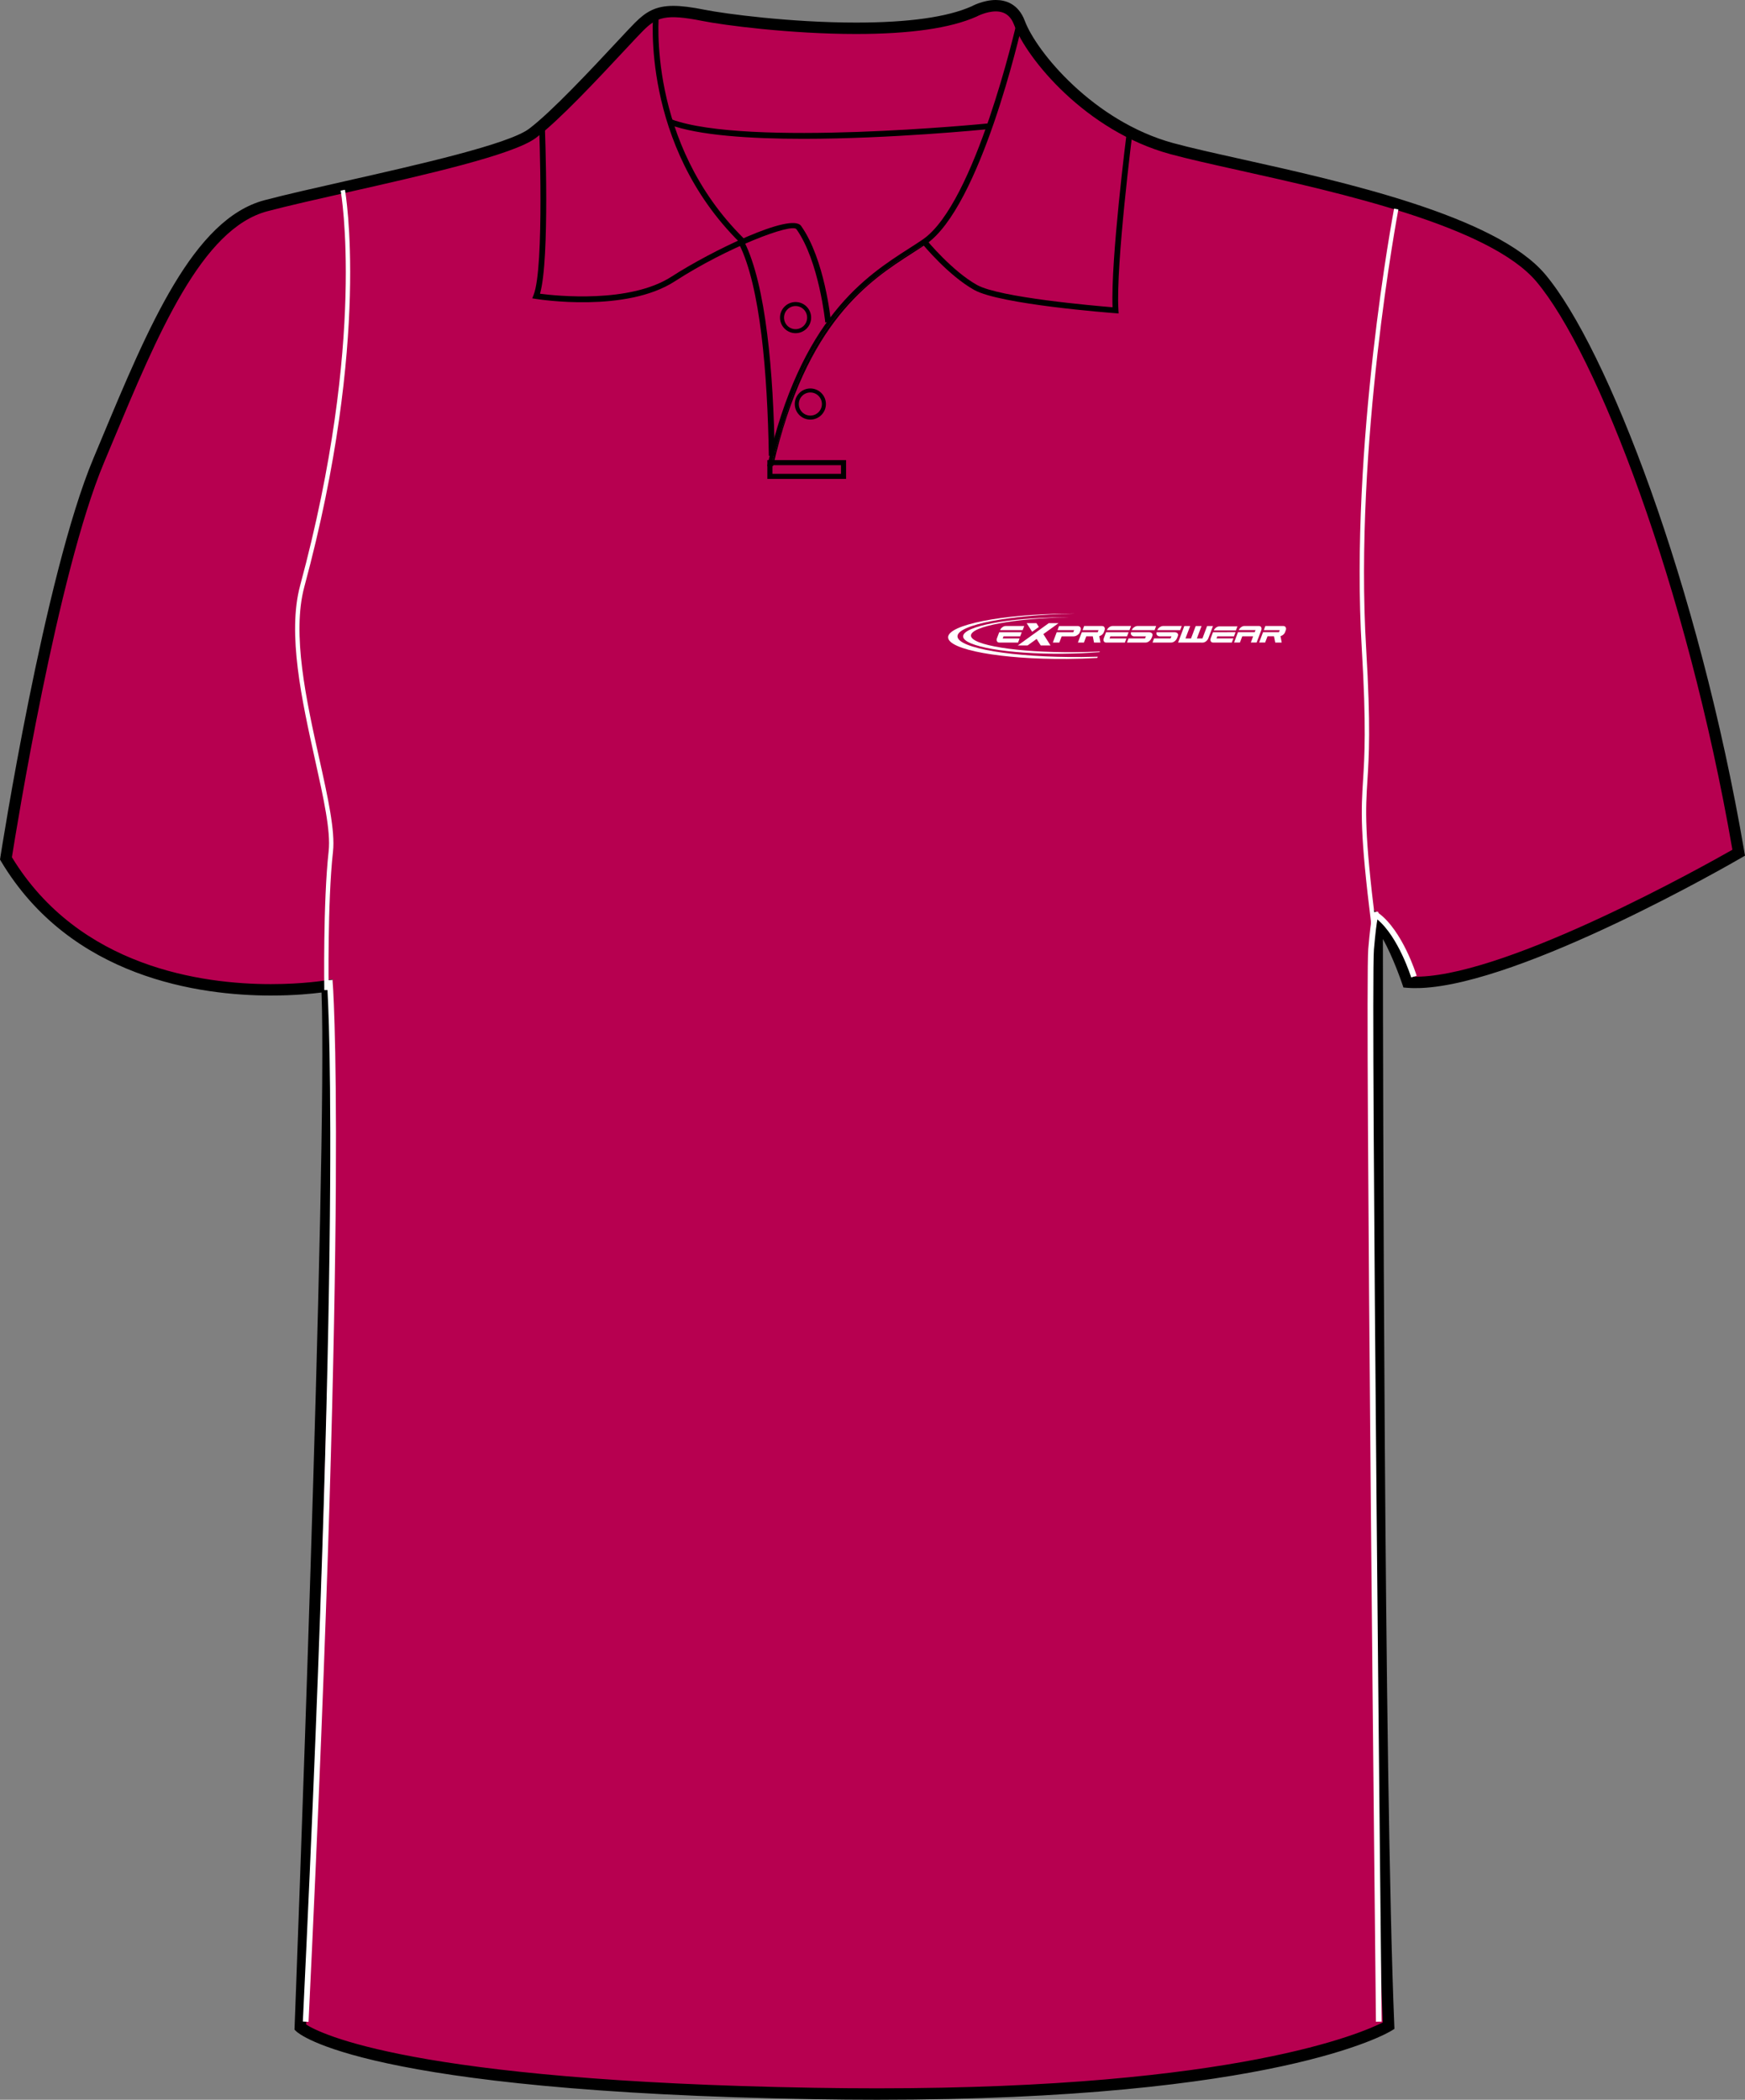
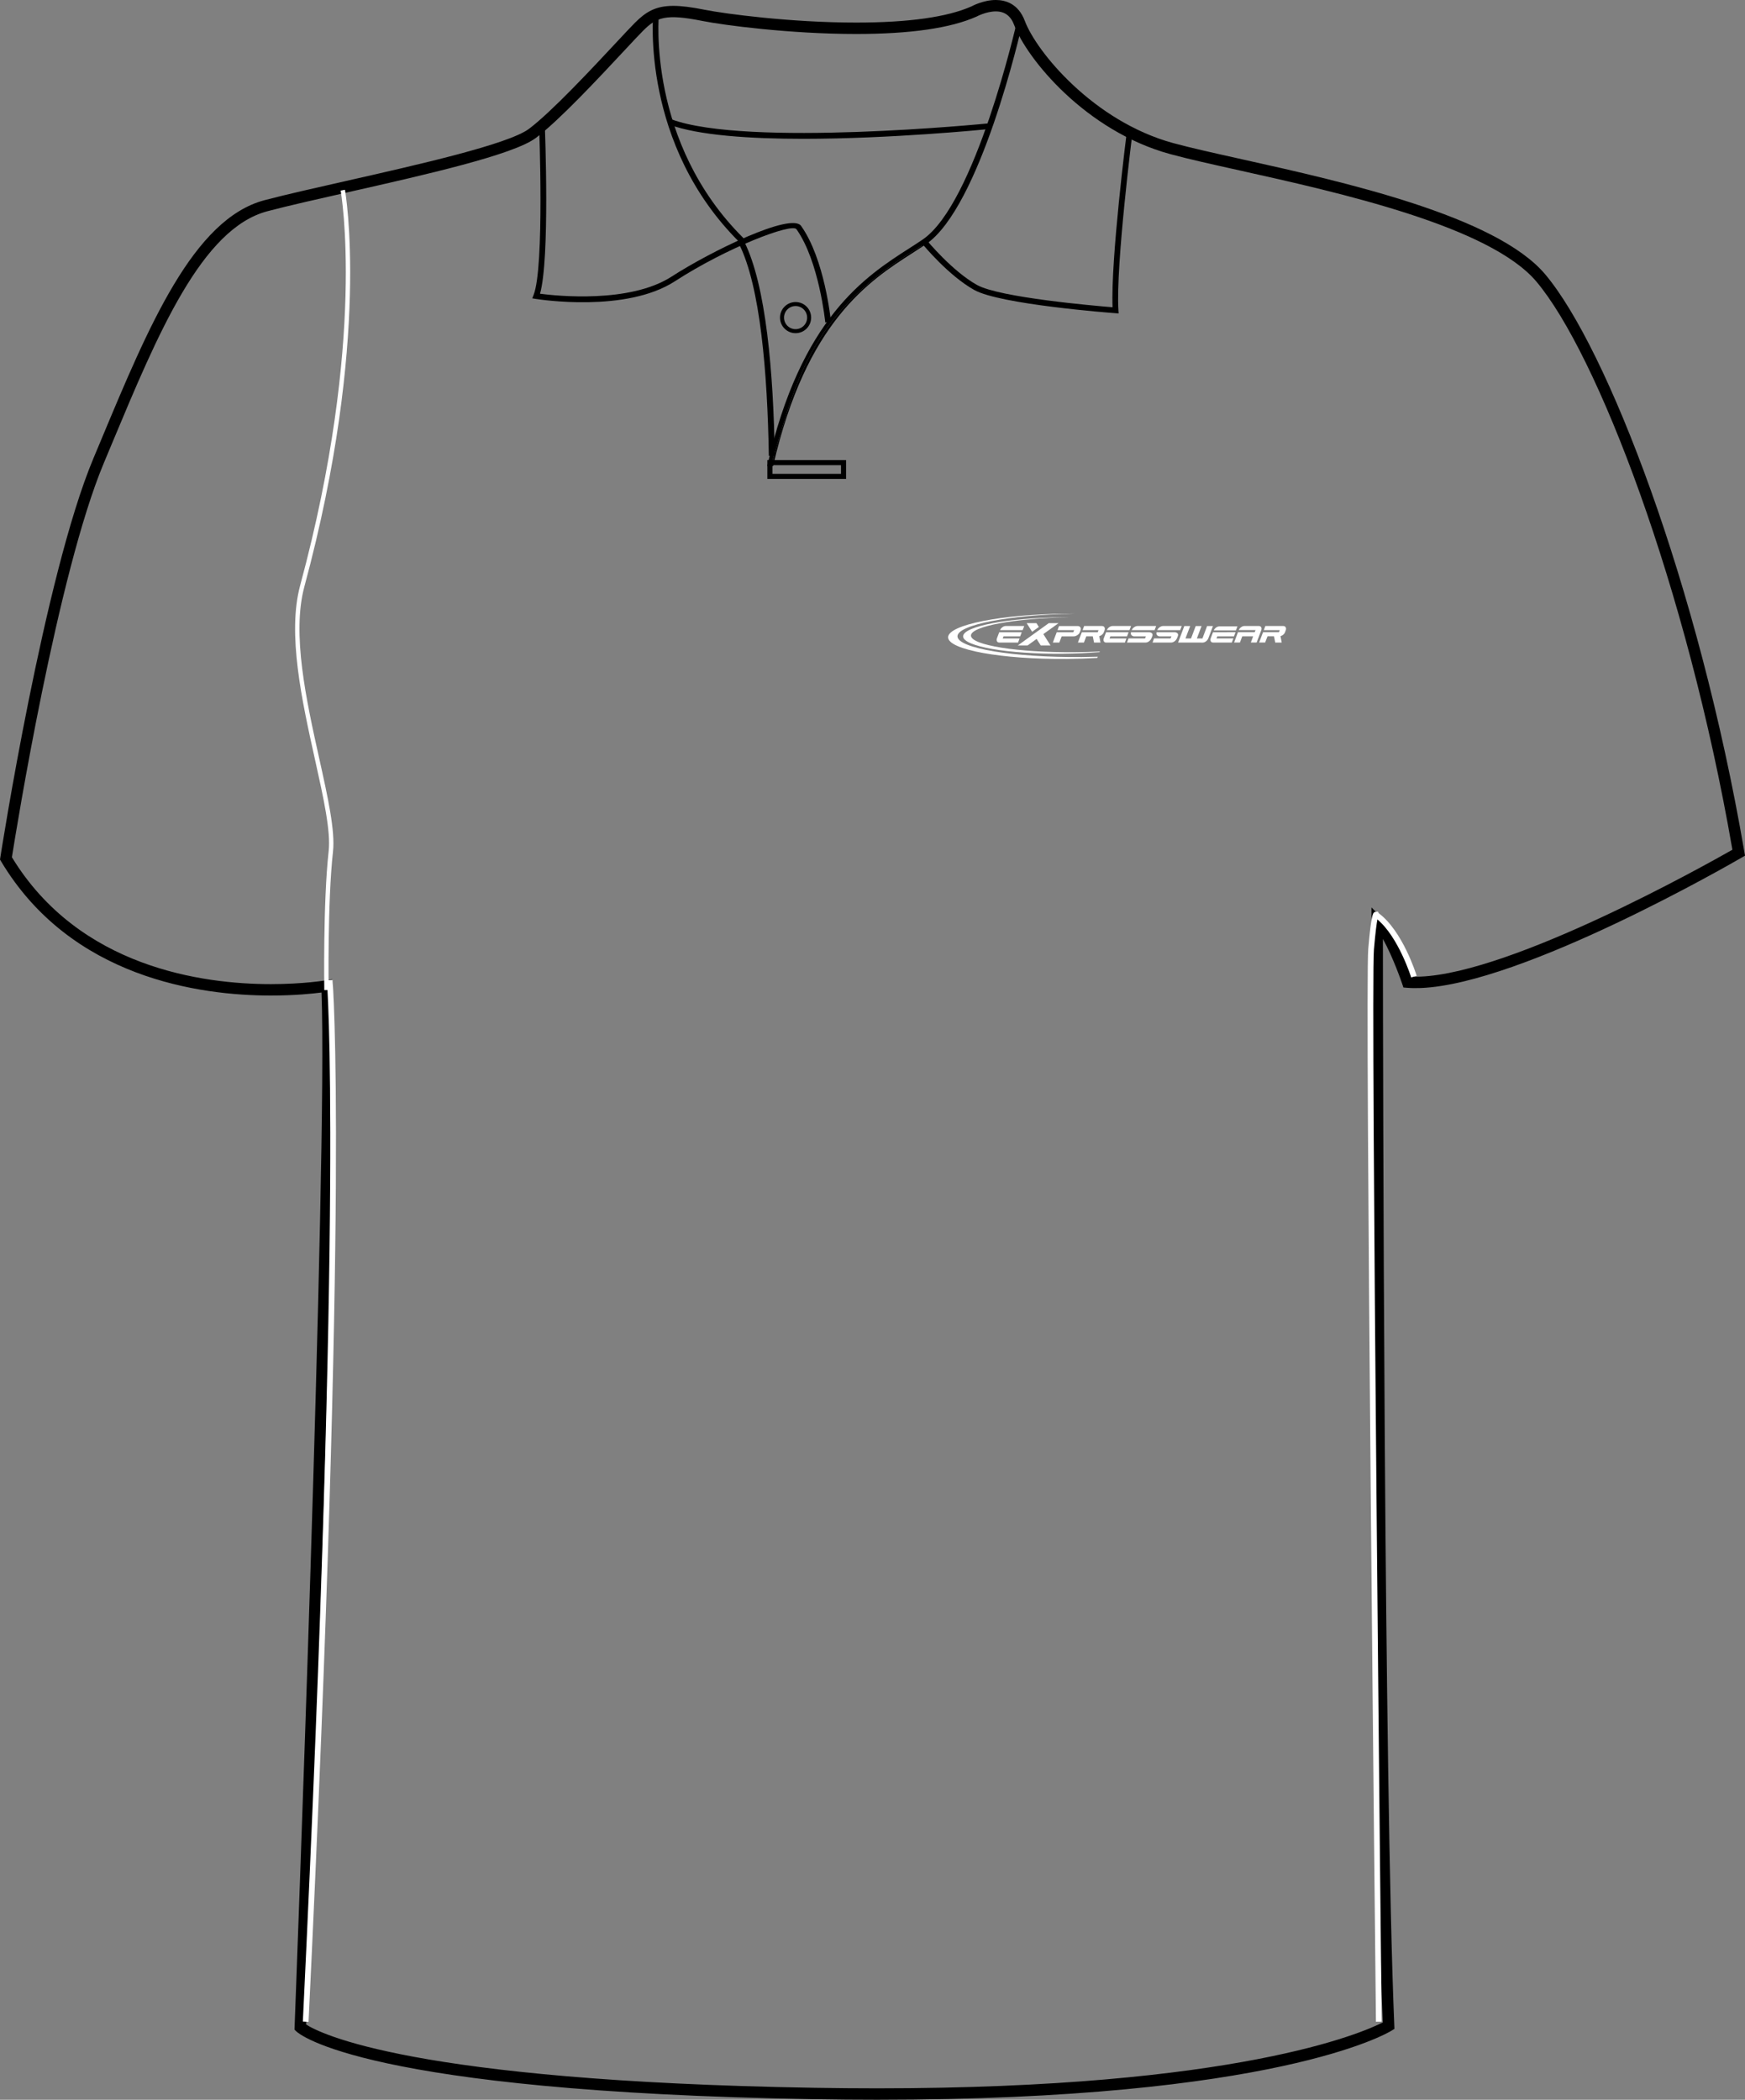
<svg xmlns="http://www.w3.org/2000/svg" version="1.1" id="Layer_1" x="0px" y="0px" width="664.971px" height="800.001px" viewBox="-0.314 0 664.971 800.001" enable-background="new -0.314 0 664.971 800.001" xml:space="preserve">
  <rect x="-0.314" y="0" width="664.971" height="800.001" fill="#808080" stroke="none" />
  <g id="side" display="none">
</g>
  <g id="back" display="none">
</g>
  <g id="front">
-     <path id="primary" fill="#B70050" d="M124.27,376.728c0,0-90.336,9.721-122.317-48.589c0,0,16.461-106.569,35.312-151.524   c18.854-44.954,36.251-89.911,63.808-97.159c27.553-7.25,89.908-18.85,101.507-27.55c11.602-8.702,34.801-34.804,40.602-40.603   c5.803-5.802,10.153-7.255,24.653-4.353c14.5,2.9,76.855,10.154,102.959-1.449c0,0,13.053-7.25,17.4,4.35   c4.354,11.602,26.104,39.153,58.003,47.853c31.899,8.702,117.453,21.752,140.656,49.302   c23.207,27.554,58.012,117.463,75.41,218.969c0,0-89.91,52.203-126.16,49.302c0,0-5.805-17.398-11.604-23.2   c0,0,0,316.417,4.352,420.828c0,0-46.398,28.711-218.96,25.811c-172.563-2.898-195.765-25.23-195.765-25.23   S127.171,433.286,124.27,376.728z" />
    <path d="M305.786,52.886c-20.313,0-39.931-1.293-51.022-5.4l0.755-2.038c28.799,10.662,119.859,1.663,120.779,1.569l0.219,2.164   C374.177,49.413,339.068,52.886,305.786,52.886z" />
    <path d="M333.919,800.002c-7.832,0-15.93-0.07-24.071-0.207c-171.448-2.883-196.264-24.9-197.236-25.838l-0.703-0.676l0.038-0.977   c0.128-3.354,12.672-331.774,10.26-394.163c-3.437,0.45-10.288,1.157-19.278,1.157c-26.986,0-76.236-6.644-102.84-51.132   l-0.402-0.675l0.119-0.774c0.163-1.071,16.723-107.351,35.456-152.033l2.986-7.138c18.069-43.273,35.138-84.145,62.271-91.282   c8.051-2.121,19.122-4.623,30.845-7.271c27.646-6.251,62.06-14.026,69.91-19.916c8.547-6.413,23.957-22.925,33.164-32.788   c3.198-3.429,5.728-6.139,7.201-7.613c4.08-4.081,7.784-6.442,14.648-6.442c3.077,0,6.882,0.476,11.971,1.494   c7.626,1.525,32.733,4.873,57.656,4.873c19.973,0,34.771-2.077,43.994-6.176c0.01-0.016,4.4-2.426,9.234-2.426   c3.689,0,8.605,1.387,11.084,7.997c4.391,11.703,26.143,38.227,56.535,46.52c6.684,1.821,15.715,3.832,26.172,6.158   c38.547,8.576,96.795,21.54,115.578,43.84c23.563,27.976,58.391,117.917,75.887,220.001l0.258,1.487l-1.309,0.76   c-3.383,1.964-83.262,48.104-122.207,49.67c-1.828,0.075-3.576,0.05-5.219-0.081l-1.434-0.114l-0.457-1.364   c-0.043-0.13-3.389-10.065-7.363-17.106c0.035,46.579,0.396,319.253,4.344,413.954l0.055,1.271l-1.081,0.67   C528.249,774.734,485.652,800.002,333.919,800.002z M116.335,771.324c5.063,3.285,40.022,21.537,193.589,24.117   c8.116,0.139,16.188,0.207,23.995,0.207c137.215,0,185.172-21.27,192.695-25.104c-4.248-104.625-4.299-416.407-4.299-419.559v-5.25   l3.715,3.71c5.16,5.162,10.105,18.302,11.646,22.651c1.057,0.039,2.15,0.034,3.293-0.01   c35.229-1.418,108.207-42.258,118.887-48.337c-17.455-100.729-51.596-189.036-74.668-216.434   c-17.836-21.174-75.223-33.944-113.193-42.395c-10.514-2.34-19.596-4.36-26.373-6.209c-32.291-8.81-54.666-36.383-59.467-49.188   c-1.307-3.483-3.6-5.175-7.012-5.175c-3.662,0-7.264,1.945-7.299,1.965c-9.953,4.433-25.348,6.637-45.932,6.637   c-25.247,0-50.752-3.405-58.511-4.957c-14.133-2.825-17.501-1.428-22.689,3.759c-1.42,1.42-3.927,4.106-7.099,7.506   c-9.905,10.612-24.877,26.655-33.732,33.3c-8.598,6.448-42.05,14.009-71.563,20.678c-11.685,2.642-22.723,5.135-30.696,7.235   c-25.054,6.592-41.721,46.5-59.365,88.751l-2.986,7.147C21.58,218.556,5.767,316.842,4.224,326.606   c25.597,42.046,72.774,48.344,98.702,48.344c12.463,0,20.89-1.439,20.974-1.452l2.417-0.421l0.125,2.452   C129.235,429.896,117.166,749.494,116.335,771.324z" />
    <path d="M314.177,122.854c-0.021-0.231-2.361-23.36-10.981-35.519c-1.729-2.434-26.231,6.827-46.374,19.858   c-18.626,12.053-51.576,6.911-52.968,6.687l-1.346-0.217l0.505-1.261c4.216-10.538,2.118-64.266,2.1-64.809l2.173-0.085   c0.087,2.15,1.996,51.127-1.815,64.403c6.28,0.819,34.245,3.757,50.168-6.544c14.829-9.595,45.581-24.576,49.329-19.291   c8.957,12.634,11.28,35.594,11.375,36.563L314.177,122.854z" />
    <path d="M281.567,92.373c-37.72-37.324-32.996-86.853-32.944-87.348l2.162,0.227c-0.049,0.485-4.646,49.007,32.31,85.574   L281.567,92.373z" />
    <path d="M425.964,119.424l-1.244-0.094c-1.787-0.133-43.854-3.345-53.738-8.832c-9.854-5.479-19.482-17.17-19.891-17.666   l1.688-1.376c0.094,0.117,9.771,11.866,19.26,17.138c8.561,4.757,44.482,7.888,51.615,8.471c-0.73-18.311,5.25-65.432,5.508-67.475   l2.156,0.274c-0.061,0.51-6.5,51.214-5.432,68.312L425.964,119.424z" />
-     <path fill="none" stroke="#010101" stroke-width="1.666" stroke-miterlimit="10" d="M275.804,96.492" />
-     <path d="M308.487,159.869c-3.271,0-5.933-2.662-5.933-5.935c0-3.271,2.662-5.935,5.933-5.935s5.934,2.663,5.934,5.935   C314.42,157.207,311.76,159.869,308.487,159.869z M308.487,149.53c-2.43,0-4.4,1.975-4.4,4.404c0,2.429,1.973,4.402,4.4,4.402   c2.43,0,4.401-1.974,4.401-4.402C312.887,151.507,310.914,149.53,308.487,149.53z" />
    <path d="M302.86,126.942c-3.271,0-5.936-2.663-5.936-5.935s2.664-5.935,5.936-5.935c3.269,0,5.931,2.663,5.931,5.935   S306.13,126.942,302.86,126.942z M302.86,116.604c-2.433,0-4.403,1.973-4.403,4.404c0,2.429,1.973,4.402,4.403,4.402   c2.427,0,4.398-1.974,4.398-4.402C307.259,118.58,305.286,116.604,302.86,116.604z" />
    <g>
      <path d="M389.255,8.999L387.13,8.52c-0.156,0.688-15.734,68.99-35.813,82.727c-1.574,1.079-3.287,2.175-5.109,3.344    c-16.592,10.633-41.421,26.548-54.157,82.988h1.514c0.457-1.823,0.939-3.605,1.464-5.331    c8.175-27.144,13.707-53.795,55.914-78.599l0.246,0.299c0.453-0.302,0.928-0.604,1.363-0.904    C373.325,78.824,388.615,11.842,389.255,8.999z" />
      <path d="M283.306,92.09l-1.943,0.974c8.067,16.144,10.78,48.992,11.305,80.597h2.267    C294.407,141.878,291.63,108.737,283.306,92.09z" />
      <path d="M295.027,172.245c-0.521,1.727-1.007,3.506-1.464,5.331h0.74c12.588-55.168,36.836-70.75,53.077-81.154    c1.338-0.856,2.596-1.671,3.807-2.476l-0.246-0.3C308.734,118.45,303.201,145.102,295.027,172.245z" />
    </g>
    <path d="M322.102,182.458h-30v-7.154h30V182.458z M294.034,180.525h26.135v-3.289h-26.135V180.525z" />
    <g id="secondary">
      <path fill="#FFFFFF" d="M123.266,377.23c-0.005-0.332-0.498-33.504,1.657-52.909c0.853-7.655-1.943-20.258-5.184-34.85    c-4.99-22.491-10.646-47.983-5.67-66.422c25.385-94.031,15.534-149.884,15.432-150.437l1.639-0.305    c0.104,0.557,10.032,56.739-15.461,151.175c-4.87,18.044,0.738,43.323,5.688,65.627c3.27,14.737,6.094,27.465,5.213,35.395    c-2.146,19.302-1.652,52.368-1.647,52.7L123.266,377.23z" />
-       <path fill="#FFFFFF" d="M522.253,352.35c-4.395-35.34-3.871-43.633-3.146-55.11c0.574-9.108,1.289-20.445-0.479-49.996    c-4.674-77.872,12.131-166.868,12.301-167.758l1.637,0.313c-0.17,0.889-16.936,89.686-12.273,167.346    c1.773,29.653,1.057,41.046,0.479,50.201c-0.717,11.387-1.234,19.614,3.139,54.8L522.253,352.35z" />
      <path fill="#FFFFFF" d="M524.019,770.264c-0.168-16.074-4.225-393.819-2.93-408.715c1.211-13.932,1.785-13.999,2.824-14.126    l0.879-0.103l0.229,0.568c9.168,6.783,14.293,23.174,14.512,23.877l-2.08,0.64c-0.052-0.159-4.802-15.342-12.875-22.099    c-0.275,1.434-0.725,4.574-1.322,11.428c-1.283,14.789,2.897,404.563,2.943,408.5L524.019,770.264z" />
      <path fill="#FFFFFF" d="M117.266,770.305l-2.173-0.105c15.479-320.711,9.205-395.984,9.144-396.706l2.167-0.196    C126.465,374.019,132.755,449.32,117.266,770.305z" />
    </g>
    <g>
-       <path fill="#FFFFFF" d="M403.066,237.421h-3.723l-11.793,8.488h3.723l3.441-2.478l1.563,2.478h3.727l-2.73-4.32L403.066,237.421    L403.066,237.421z M390.923,237.421h3.723l0.914,1.438l-2.555,1.852L390.923,237.421L390.923,237.421z" />
+       <path fill="#FFFFFF" d="M403.066,237.421h-3.723l-11.793,8.488h3.723l3.441-2.478l1.563,2.478h3.727l-2.73-4.32L403.066,237.421    L403.066,237.421z M390.923,237.421h3.723l0.914,1.438l-2.555,1.852L390.923,237.421z" />
      <g>
        <path fill="#FFFFFF" d="M470.657,240.183l0.582-1.532h-6.928c-0.412,0-0.83,0.159-1.25,0.473c-0.389,0.295-0.668,0.65-0.84,1.063     C465.034,240.186,467.845,240.183,470.657,240.183L470.657,240.183z" />
        <g>
          <path fill="#FFFFFF" d="M457.997,244.825c0.41,0,0.836-0.162,1.264-0.481c0.42-0.324,0.721-0.714,0.891-1.173l1.756-4.644      h-2.232l-1.781,4.735h-2.121l1.789-4.735h-2.229l-1.785,4.735h-2.119l1.787-4.735h-2.23l-2.369,6.298H457.997L457.997,244.825z" />
          <path fill="#FFFFFF" d="M485.173,242.431l0.477,2.385h2.459l-0.463-2.444c0.699-0.175,1.445-0.75,1.725-1.47l0.271-0.739      c0.179-0.451,0.17-0.843-0.027-1.172c-0.172-0.324-0.482-0.483-0.934-0.483h-6.805l-0.588,1.577h6.07l-0.303,0.784      c-1.18,0-4.58,0-6.063,0l-1.484,3.937h2.289l0.9-2.376L485.173,242.431L485.173,242.431L485.173,242.431z" />
          <path fill="#FFFFFF" d="M463.257,243.24l0.301-0.79h6.354l0.6-1.585c-2.875,0-5.725,0.011-8.586,0.011l-0.855,2.276      c-0.172,0.462-0.168,0.853,0.01,1.172c0.172,0.324,0.477,0.483,0.909,0.483h7.112l0.588-1.567H463.257L463.257,243.24z" />
          <path fill="#FFFFFF" d="M473.073,242.444l-0.885,2.36h-2.223l1.479-3.934h3.533h2.834l0.316-0.8h-6.385      c0.174-0.421,0.461-0.784,0.857-1.084c0.43-0.321,0.854-0.482,1.277-0.482h5.518c0.428,0,0.727,0.161,0.902,0.482      c0.17,0.316,0.176,0.685,0.025,1.104l-1.771,4.713h-2.211l0.881-2.36L473.073,242.444L473.073,242.444z" />
        </g>
      </g>
      <g>
        <path fill="#FFFFFF" d="M381.794,243.246l0.297-0.791h6.357l0.596-1.582c-2.871,0-5.721,0.008-8.584,0.008l-0.854,2.277     c-0.174,0.461-0.164,0.853,0.012,1.174c0.174,0.321,0.475,0.483,0.908,0.483h7.111l0.588-1.569H381.794L381.794,243.246z      M389.394,240.082l0.588-1.57h-7.076c-0.428,0-0.852,0.162-1.277,0.486c-0.402,0.301-0.688,0.663-0.857,1.086     C383.634,240.083,386.513,240.082,389.394,240.082L389.394,240.082z" />
        <path fill="#FFFFFF" d="M405.501,242.45h1.422h1.922c0.48,0,0.945-0.164,1.402-0.485c0.469-0.329,0.75-0.609,0.924-1.054     l0.283-0.752c0.164-0.446,0.137-0.832-0.082-1.161c-0.209-0.324-0.557-0.486-1.039-0.486h-7.074l-0.59,1.567h6.332l-0.32,0.805     c-1.129,0-4.639,0-6.314,0l-1.479,3.929h2.48l0.887-2.365h1.246V242.45z" />
        <path fill="#FFFFFF" d="M416.12,242.438l0.471,2.384h2.461l-0.465-2.443c0.707-0.175,1.449-0.748,1.725-1.47l0.279-0.738     c0.172-0.455,0.164-0.847-0.035-1.173c-0.164-0.324-0.479-0.486-0.934-0.486h-6.799l-0.598,1.577h6.078l-0.307,0.784     c-1.18,0-4.582,0-6.064,0l-1.487,3.937h2.296l0.896-2.373L416.12,242.438L416.12,242.438L416.12,242.438z" />
        <path fill="#FFFFFF" d="M422.505,243.246l0.297-0.791h6.359l0.598-1.582c-2.869,0-5.723,0.008-8.586,0.008l-0.854,2.277     c-0.168,0.461-0.166,0.853,0.016,1.174c0.168,0.321,0.473,0.483,0.91,0.483h7.107l0.59-1.569H422.505L422.505,243.246z      M430.102,240.082l0.594-1.57h-7.08c-0.432,0-0.855,0.162-1.283,0.486c-0.396,0.301-0.686,0.663-0.857,1.086     C424.349,240.083,427.228,240.082,430.102,240.082L430.102,240.082z" />
        <path fill="#FFFFFF" d="M436.37,242.45h-4.6c-0.238,0-0.434-0.109-0.604-0.206c-0.166-0.103-0.297-0.22-0.396-0.366     c-0.088-0.143-0.139-0.313-0.15-0.504c-0.012-0.154,0.021-0.318,0.068-0.498c2.316,0,4.63,0,6.941,0     c0.246,0,0.457,0.077,0.637,0.154c0.186,0.075,0.33,0.175,0.436,0.3c0.104,0.124,0.168,0.276,0.184,0.453     c0.021,0.179-0.014,0.38-0.102,0.602l-0.264,0.669c-0.176,0.448-0.51,0.949-0.961,1.278c-0.448,0.321-0.91,0.483-1.371,0.483     h-7.039l0.58-1.575h6.291L436.37,242.45L436.37,242.45z M430.952,240.087c0.152-0.42,0.463-0.783,0.881-1.089     c0.453-0.332,0.908-0.493,1.371-0.493h7.055l-0.592,1.584C436.755,240.089,433.857,240.087,430.952,240.087L430.952,240.087z" />
        <path fill="#FFFFFF" d="M446.103,242.45h-4.6c-0.232,0-0.435-0.109-0.604-0.206c-0.163-0.103-0.293-0.22-0.387-0.366     c-0.09-0.143-0.145-0.313-0.16-0.504c-0.008-0.154,0.023-0.318,0.07-0.498c2.32,0,4.633,0,6.949,0     c0.237,0,0.449,0.077,0.633,0.154c0.182,0.075,0.328,0.175,0.434,0.3c0.105,0.124,0.164,0.276,0.184,0.453     c0.02,0.179-0.018,0.38-0.102,0.602l-0.266,0.669c-0.172,0.448-0.508,0.949-0.965,1.278c-0.445,0.321-0.904,0.483-1.365,0.483     h-7.037l0.576-1.575h6.291L446.103,242.45L446.103,242.45z M440.685,240.087c0.16-0.42,0.465-0.783,0.889-1.089     c0.449-0.332,0.904-0.493,1.365-0.493h7.059l-0.592,1.584C446.493,240.089,443.593,240.087,440.685,240.087L440.685,240.087z" />
      </g>
      <path fill="#FFFFFF" d="M404.616,235.196c0.762-0.005,1.523-0.008,2.273-0.005c-20.707,0.384-37.203,3.428-37.203,6.961    c0,3.669,17.811,6.512,39.643,6.332c3.26-0.029,6.426-0.124,9.463-0.271l-0.097,0.239c-4.354,0.358-9.104,0.575-14.079,0.616    c-20.885,0.176-37.916-2.799-37.916-6.618C366.7,238.627,383.732,235.371,404.616,235.196L404.616,235.196z" />
      <path fill="#FFFFFF" d="M406.341,233.798c0.916-0.008,1.82-0.012,2.73-0.005c-24.777,0.469-44.518,4.245-44.518,8.638    c0,4.564,21.301,8.107,47.43,7.891c2.039-0.018,4.055-0.055,6.029-0.117l-0.184,0.465c-3.672,0.215-7.521,0.345-11.486,0.379    c-24.98,0.209-45.363-3.497-45.363-8.246S381.355,234.007,406.341,233.798L406.341,233.798z" />
    </g>
  </g>
</svg>